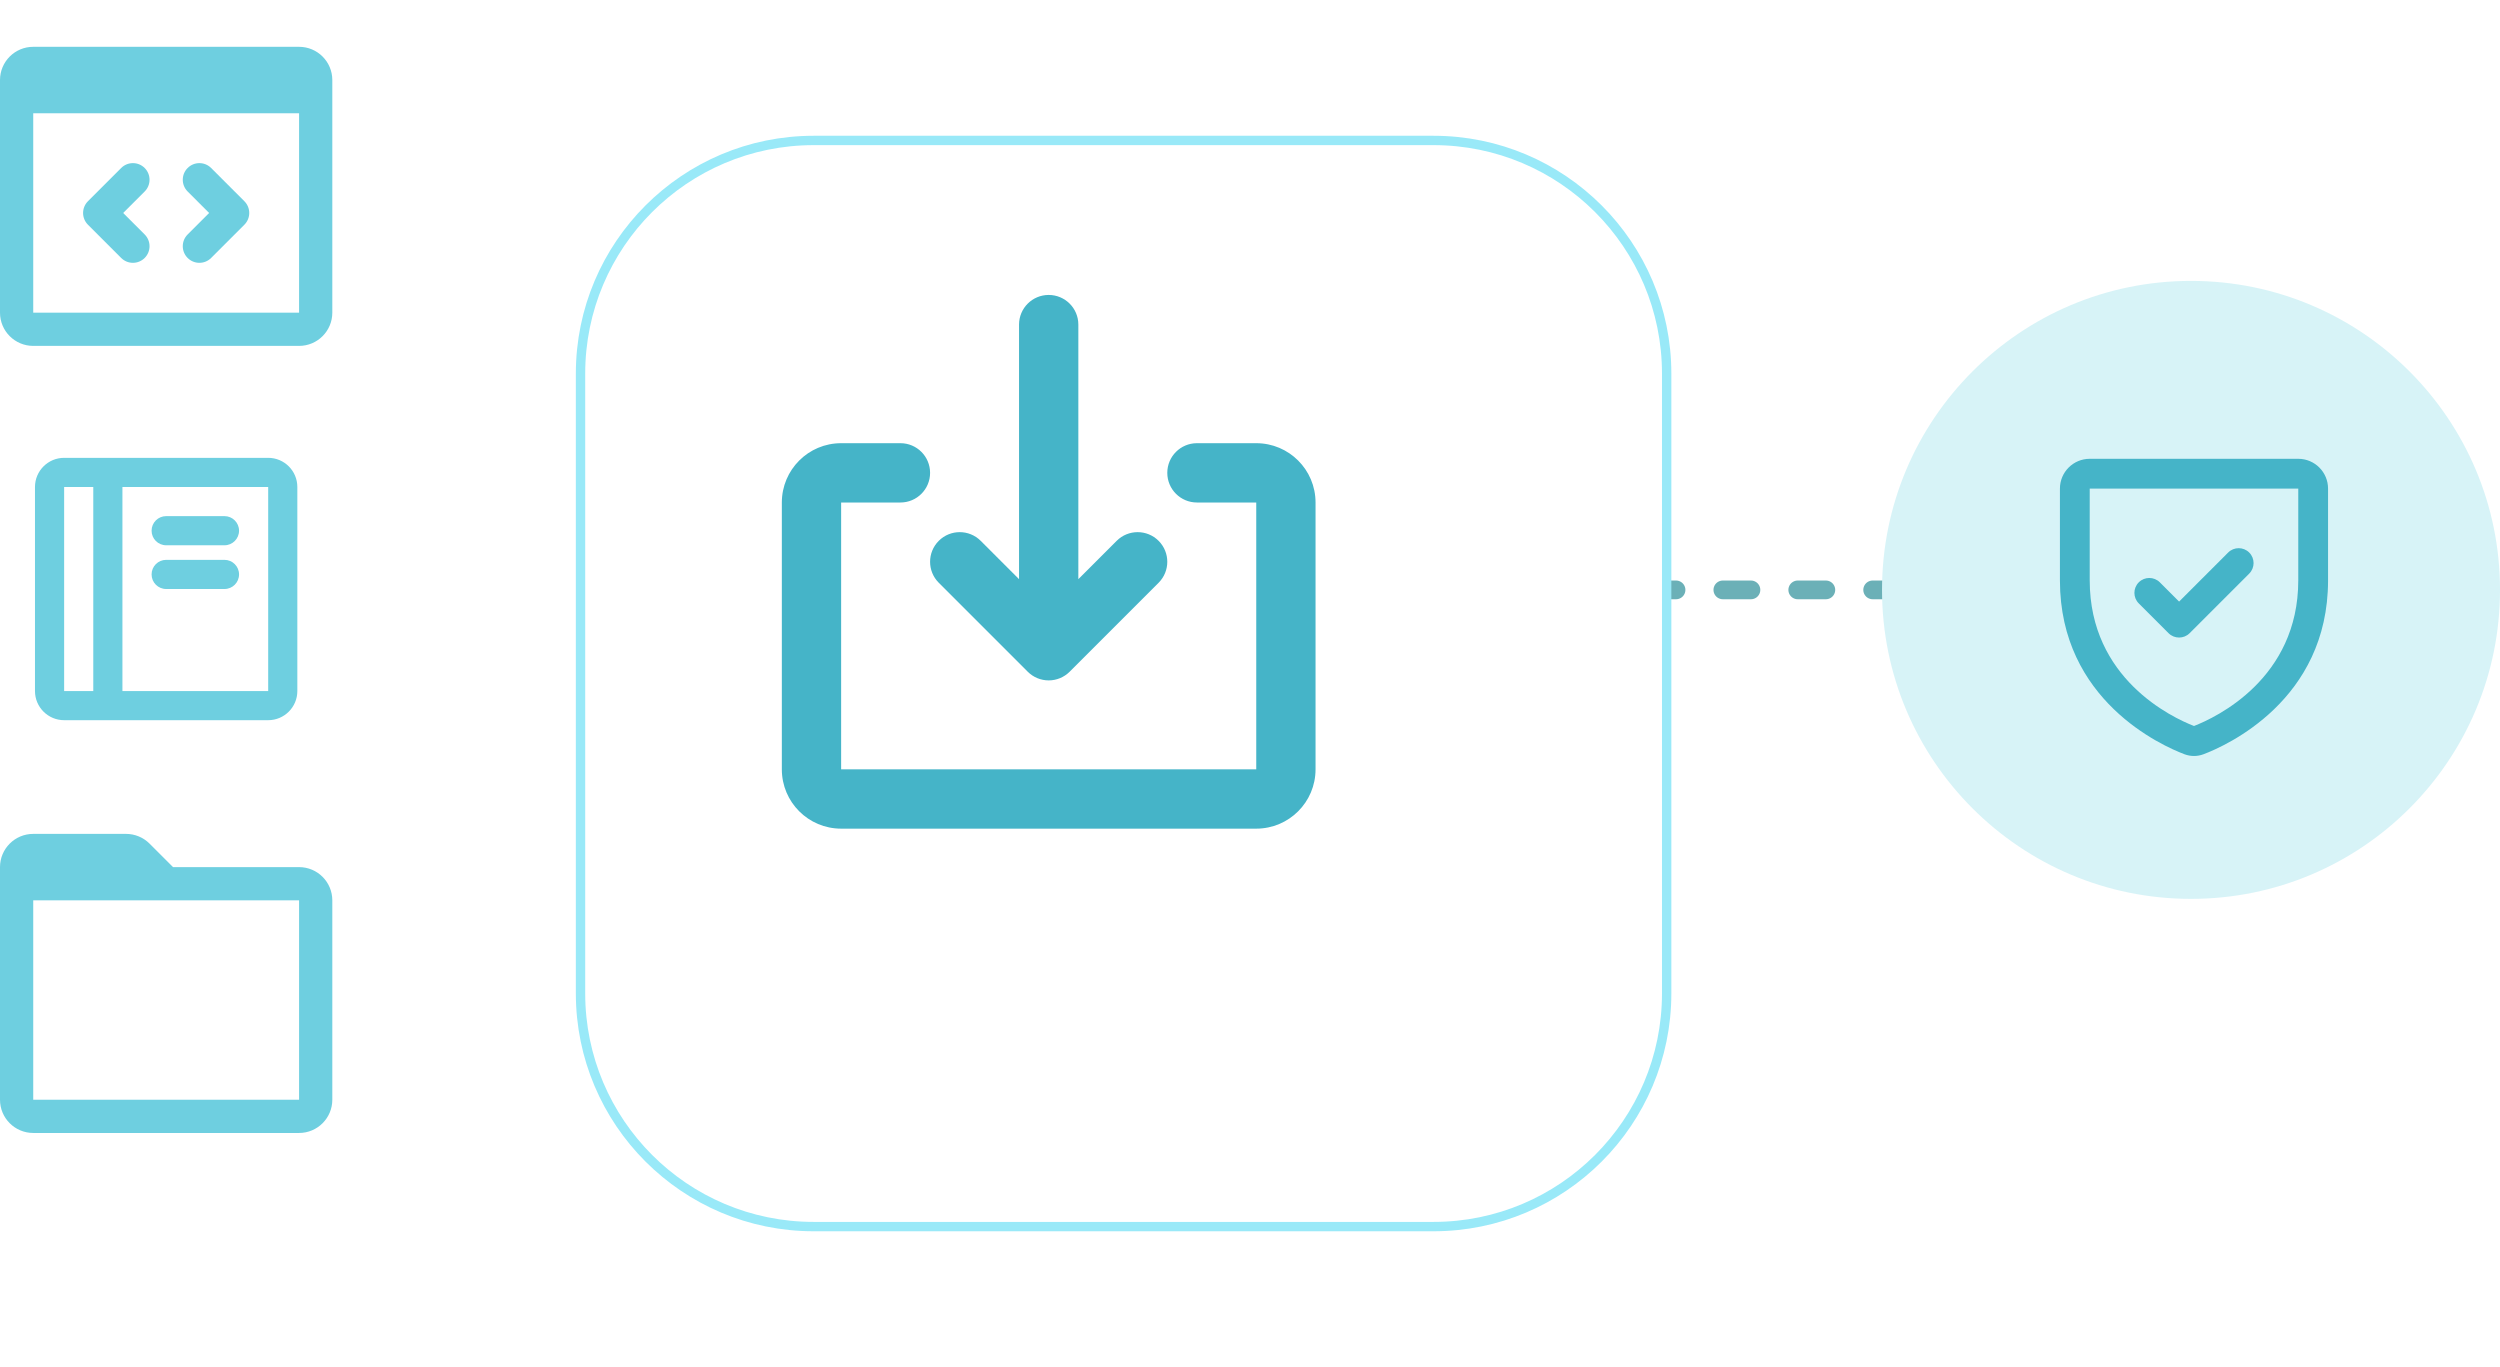
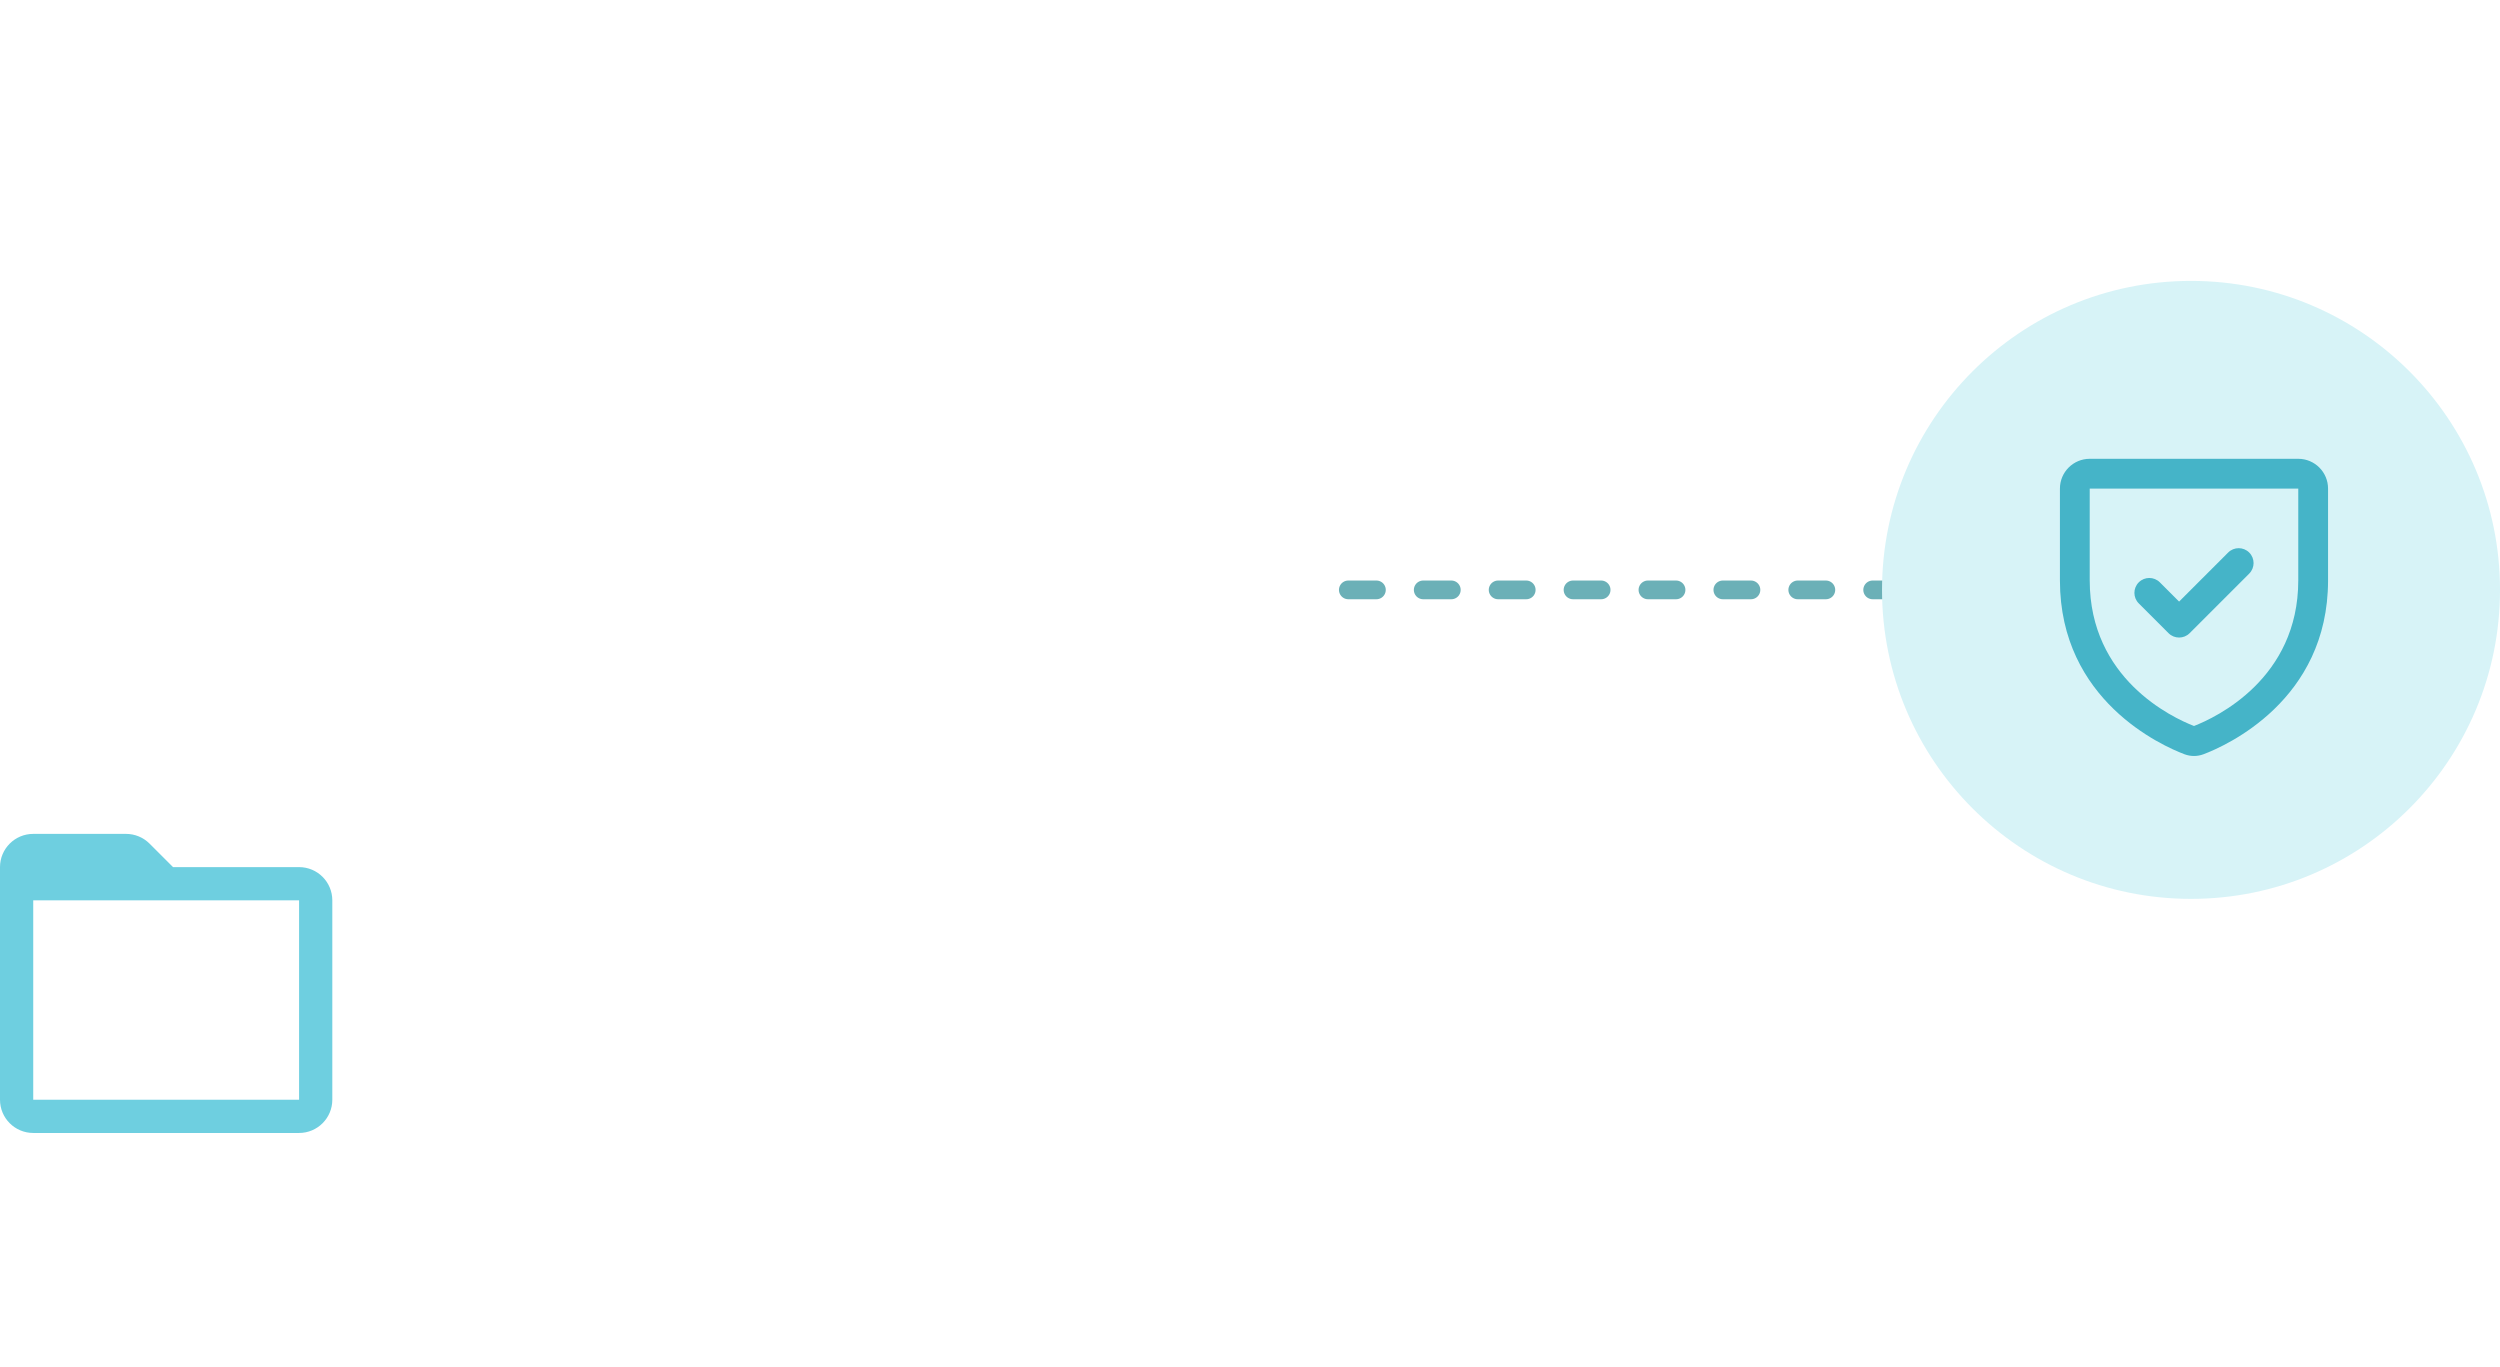
<svg xmlns="http://www.w3.org/2000/svg" width="267" height="146" viewBox="0 0 267 146" fill="none">
  <path d="M243 63L142 63" stroke="#6BB0B7" stroke-width="2" stroke-linecap="round" stroke-linejoin="round" stroke-dasharray="3 5" />
  <g filter="url(#filter0_d_21673_26272)">
-     <path d="M170 29.907C170 16.151 158.849 5 145.093 5H78.907C65.151 5 54 16.151 54 29.907V96.093C54 109.849 65.151 121 78.907 121H145.093C158.849 121 170 109.849 170 96.093V29.907Z" fill="white" />
-     <path d="M170 29.907C170 16.151 158.849 5 145.093 5H78.907C65.151 5 54 16.151 54 29.907V96.093C54 109.849 65.151 121 78.907 121H145.093C158.849 121 170 109.849 170 96.093V29.907Z" stroke="#99E9F8" />
-   </g>
+     </g>
  <circle cx="234" cy="63" r="33" fill="#D7F3F7" />
  <path fill-rule="evenodd" clip-rule="evenodd" d="M223.182 49C221.425 49 220 50.425 220 52.182V61.989C220 74.827 230.931 79.654 233.292 80.55L233.857 79.063L233.292 80.55C233.958 80.803 234.678 80.803 235.345 80.55C237.705 79.654 248.636 74.827 248.636 61.989V52.182C248.636 50.425 247.212 49 245.455 49H223.182ZM223.182 52.182L245.455 52.182V61.989C245.455 72.48 236.69 76.614 234.318 77.536C231.947 76.614 223.182 72.48 223.182 61.989V52.182ZM240.216 61.261C240.837 60.64 240.837 59.633 240.216 59.011C239.595 58.39 238.587 58.39 237.966 59.011L232.727 64.25L230.67 62.193C230.049 61.572 229.042 61.572 228.421 62.193C227.799 62.815 227.799 63.822 228.421 64.443L231.602 67.625C232.224 68.246 233.231 68.246 233.852 67.625L240.216 61.261Z" fill="#45B4C8" />
-   <path fill-rule="evenodd" clip-rule="evenodd" d="M140.5 53.667C140.5 50.169 137.664 47.333 134.167 47.333L127.833 47.333C126.084 47.333 124.667 48.751 124.667 50.5C124.667 52.249 126.084 53.667 127.833 53.667L134.167 53.667L134.167 82.167L89.833 82.167L89.833 53.667L96.167 53.667C97.916 53.667 99.333 52.249 99.333 50.5C99.333 48.751 97.916 47.333 96.167 47.333L89.833 47.333C86.335 47.333 83.5 50.169 83.5 53.667L83.5 82.167C83.5 85.665 86.335 88.5 89.833 88.5L134.167 88.5C137.664 88.5 140.5 85.665 140.5 82.167L140.5 53.667ZM123.739 62.239C124.976 61.002 124.976 58.998 123.739 57.761C122.503 56.524 120.497 56.524 119.261 57.761L115.167 61.855L115.167 34.667C115.167 32.918 113.749 31.5 112 31.5C110.251 31.5 108.833 32.918 108.833 34.667L108.833 61.855L104.739 57.761C103.503 56.524 101.497 56.524 100.261 57.761C99.024 58.998 99.024 61.002 100.261 62.239L109.761 71.739C110.355 72.333 111.16 72.667 112 72.667C112.84 72.667 113.645 72.333 114.239 71.739L123.739 62.239Z" fill="#45B4C8" />
  <path fill-rule="evenodd" clip-rule="evenodd" d="M3.549 89.059C1.589 89.059 0 90.648 0 92.608V94.382C0 94.382 3.71583e-08 94.382 3.71583e-08 94.383C3.71583e-08 94.383 0 94.383 0 94.383V117.452C0 119.412 1.589 121.001 3.549 121.001L31.942 121.001C33.902 121.001 35.491 119.412 35.491 117.452L35.491 96.158C35.491 94.197 33.902 92.608 31.942 92.608L18.481 92.608L15.971 90.098C15.305 89.433 14.403 89.059 13.461 89.059H3.549ZM13.462 92.608L13.461 92.608H3.549V92.608L13.462 92.608ZM3.549 117.452L3.549 96.158L31.942 96.158L31.942 117.452L3.549 117.452Z" fill="#6ECFE0" />
-   <path fill-rule="evenodd" clip-rule="evenodd" d="M3.549 8.549L31.942 8.549V8.55L3.549 8.55V8.549ZM0 10.325V10.324V10.324V8.549C0 6.589 1.589 5 3.549 5L31.942 5C33.902 5 35.491 6.589 35.491 8.549V10.321L35.491 10.324L35.491 10.328L35.491 33.393C35.491 35.353 33.902 36.942 31.942 36.942L3.549 36.942C1.589 36.942 2.32698e-06 35.353 2.22121e-06 33.393L0 10.325ZM31.942 12.099L31.942 33.393H3.549L3.549 12.099L31.942 12.099ZM20.04 17.942C20.733 17.249 21.857 17.249 22.55 17.942L26.099 21.491C26.792 22.184 26.792 23.308 26.099 24.001L22.55 27.55C21.857 28.243 20.733 28.243 20.04 27.55C19.347 26.857 19.347 25.734 20.04 25.041L22.335 22.746L20.04 20.452C19.347 19.759 19.347 18.635 20.04 17.942ZM15.451 20.452C16.144 19.759 16.144 18.635 15.451 17.942C14.758 17.249 13.635 17.249 12.942 17.942L9.393 21.491C9.06 21.824 8.873 22.276 8.873 22.746C8.873 23.217 9.06 23.668 9.393 24.001L12.942 27.55C13.635 28.243 14.758 28.243 15.451 27.55C16.144 26.857 16.144 25.734 15.451 25.041L13.157 22.746L15.451 20.452Z" fill="#6ECFE0" />
-   <path fill-rule="evenodd" clip-rule="evenodd" d="M6.85 48.897C5.13 48.897 3.736 50.29 3.736 52.01V73.803C3.736 75.522 5.13 76.916 6.85 76.916H11.519H28.642C30.362 76.916 31.756 75.522 31.756 73.803V52.01C31.756 50.29 30.362 48.897 28.642 48.897H11.519H6.85ZM9.962 52.01H6.85V73.803H9.962L9.962 52.01ZM13.075 73.803L13.075 52.01H28.642V73.803H13.075ZM17.747 59.792C16.887 59.792 16.19 60.489 16.19 61.349C16.19 62.209 16.887 62.906 17.747 62.906H23.973C24.833 62.906 25.53 62.209 25.53 61.349C25.53 60.489 24.833 59.792 23.973 59.792H17.747ZM16.19 56.679C16.19 55.819 16.887 55.122 17.747 55.122H23.973C24.833 55.122 25.53 55.819 25.53 56.679C25.53 57.539 24.833 58.236 23.973 58.236H17.747C16.887 58.236 16.19 57.539 16.19 56.679Z" fill="#6ECFE0" />
  <defs>
    <filter id="filter0_d_21673_26272" x="47.6" y="0.6" width="144.8" height="144.8" filterUnits="userSpaceOnUse" color-interpolation-filters="sRGB">
      <feFlood flood-opacity="0" result="BackgroundImageFix" />
      <feColorMatrix in="SourceAlpha" type="matrix" values="0 0 0 0 0 0 0 0 0 0 0 0 0 0 0 0 0 0 127 0" result="hardAlpha" />
      <feOffset dx="8" dy="10" />
      <feGaussianBlur stdDeviation="6.95" />
      <feColorMatrix type="matrix" values="0 0 0 0 0.72 0 0 0 0 0.748 0 0 0 0 0.796 0 0 0 0.15 0" />
      <feBlend mode="normal" in2="BackgroundImageFix" result="effect1_dropShadow_21673_26272" />
      <feBlend mode="normal" in="SourceGraphic" in2="effect1_dropShadow_21673_26272" result="shape" />
    </filter>
  </defs>
</svg>